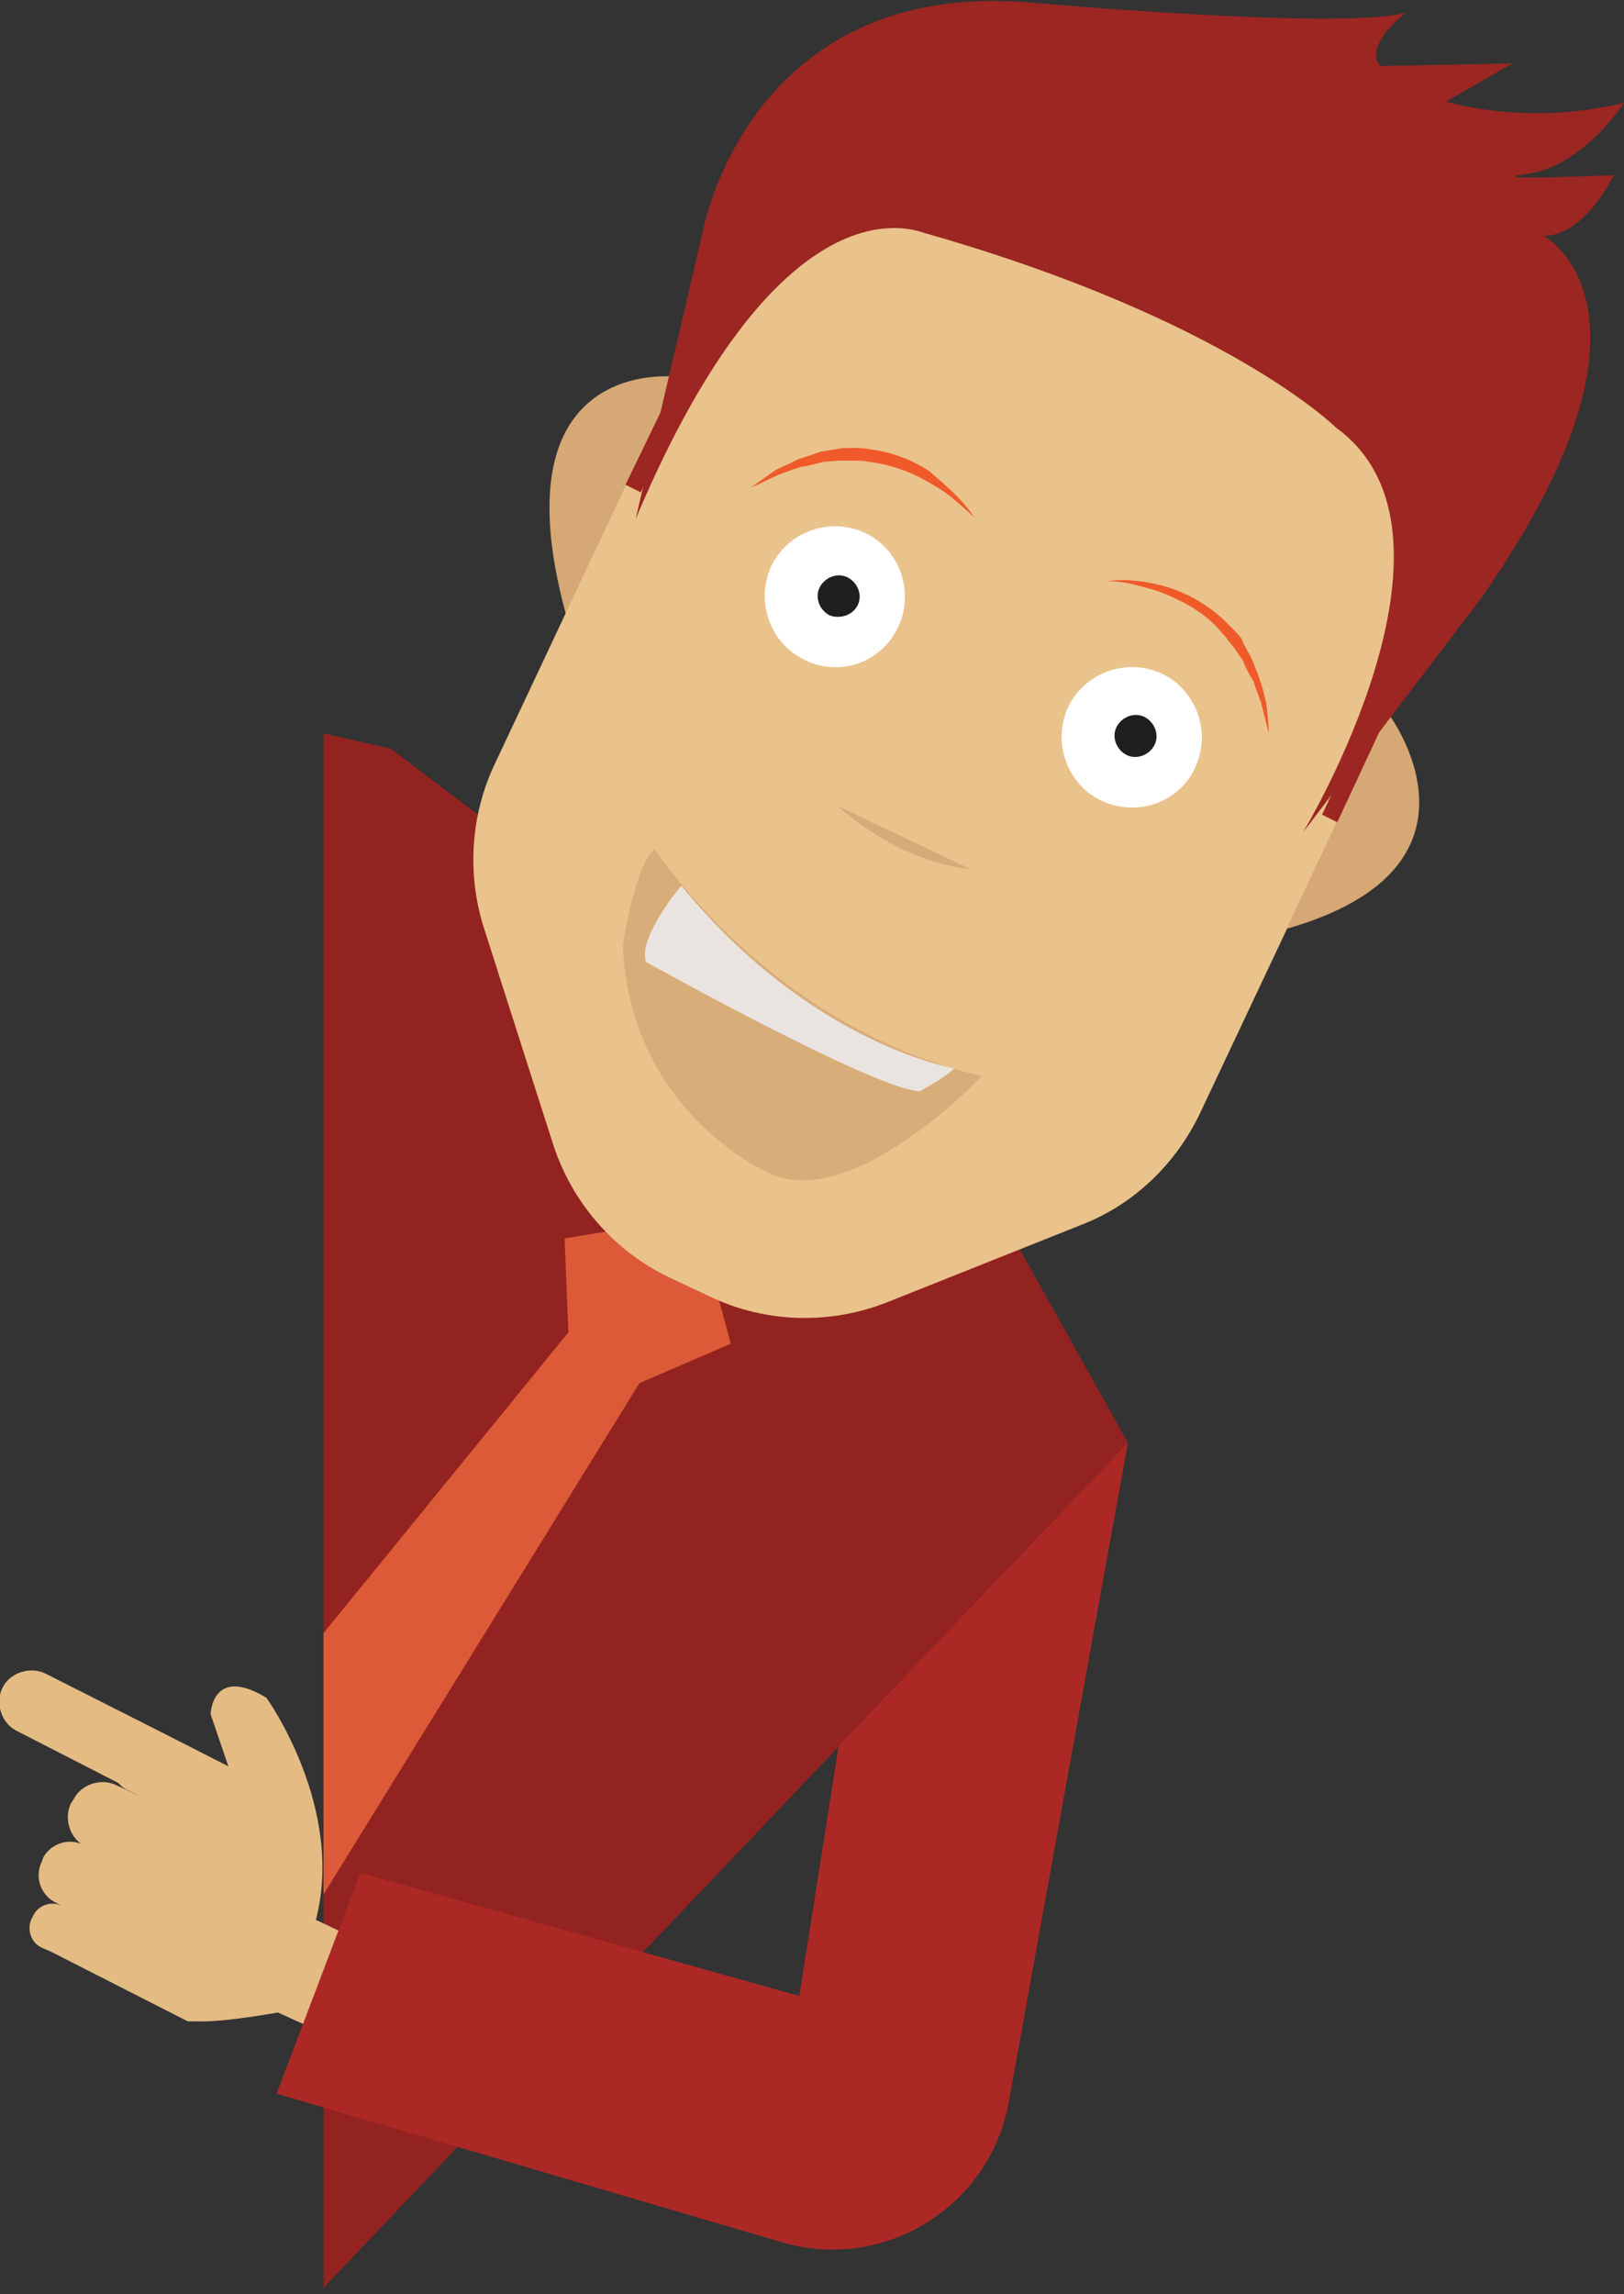
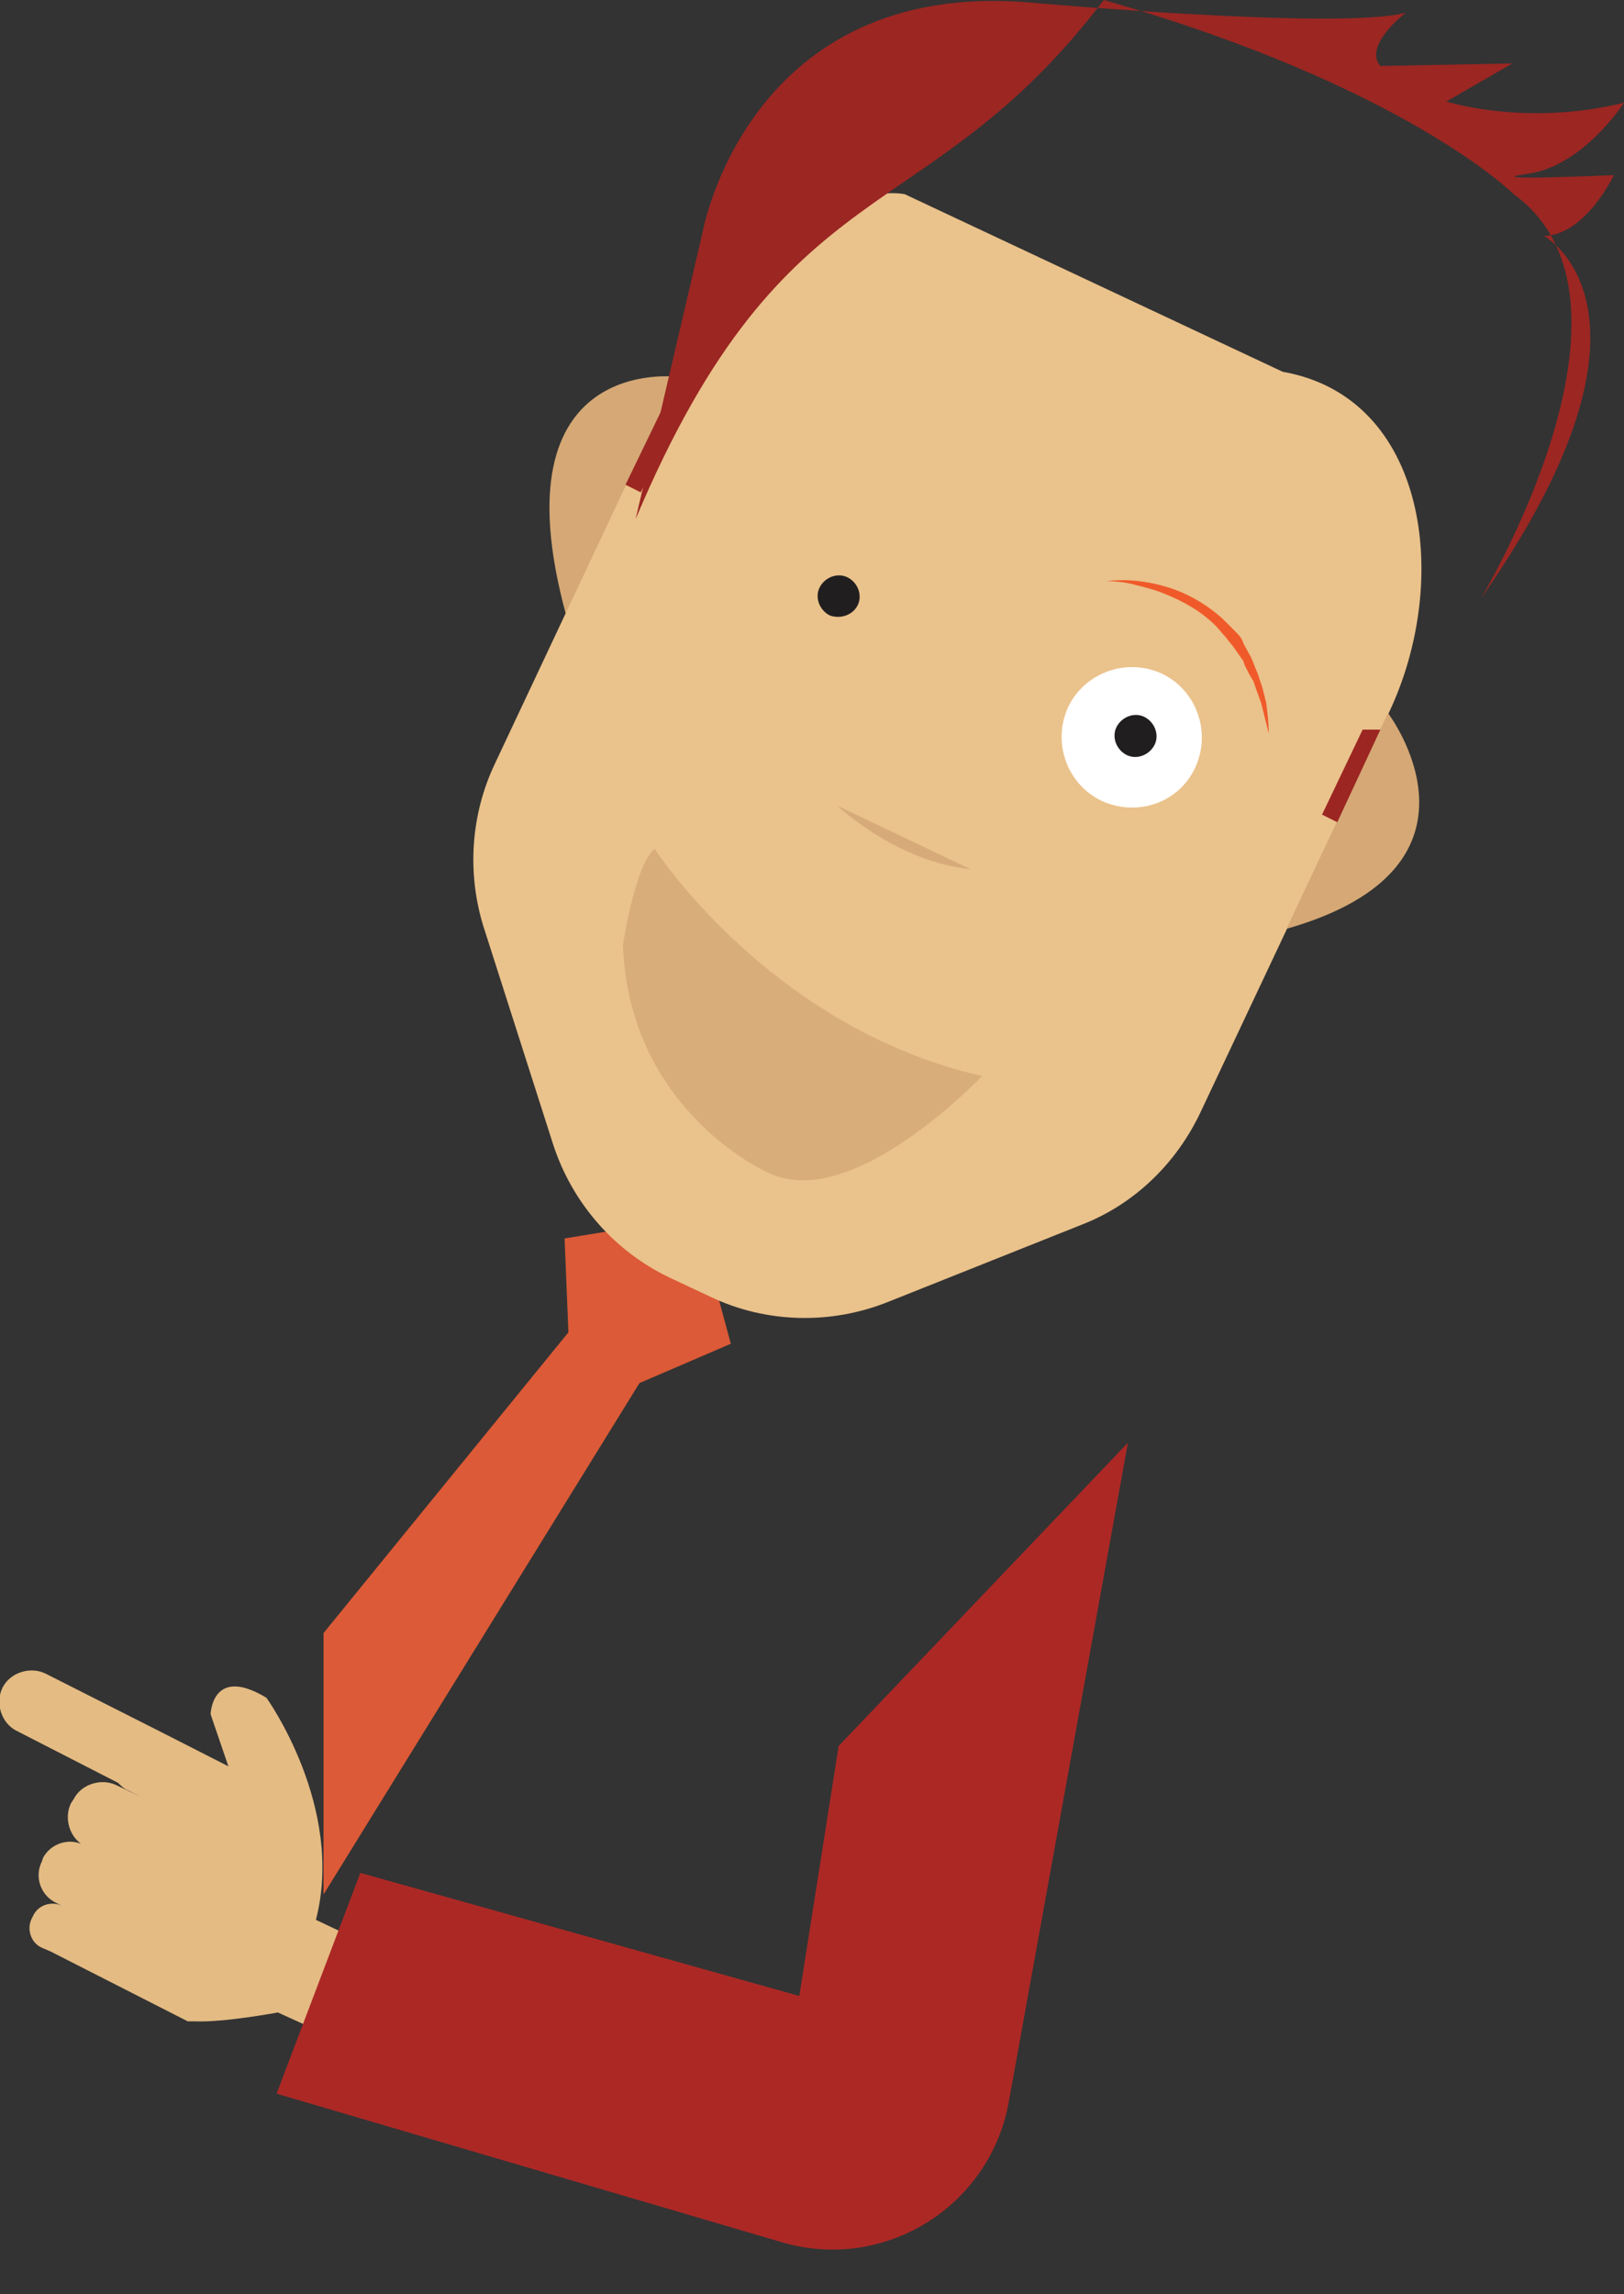
<svg xmlns="http://www.w3.org/2000/svg" version="1.1" id="Layer_1" x="0px" y="0px" width="128px" height="180.8px" viewBox="0 0 128 180.8" style="enable-background:new 0 0 128 180.8;" xml:space="preserve">
  <rect x="0" y="0" width="128" height="180.8" fill="#333333" stroke="none" />
  <style type="text/css">
	.st0{fill:#932320;}
	.st1{fill:#E4BB83;}
	.st2{fill:#AC2825;}
	.st3{fill:#DC5A37;}
	.st4{fill:#D5A875;}
	.st5{fill:#EAC28B;}
	.st6{fill:#D9AD79;}
	.st7{fill:#EAE4E0;}
	.st8{fill:#FFFFFF;}
	.st9{fill:#211E1F;}
	.st10{fill:#F05A2A;}
	.st11{fill:#D7AB79;}
	.st12{fill:#9B2622;}
</style>
  <g>
-     <polygon class="st0" points="25.5,180.3 88.9,113.7 78.5,95.1 30.8,59 25.5,57.8  " />
    <g>
      <path class="st1" d="M24.9,151.3c2.3-8.9-3.9-17.5-3.9-17.5c-4.3-2.6-4.4,1.3-4.4,1.3l1.4,4.1l-5.5-2.8l0,0l-8.9-4.5    c-1.2-0.6-2.8-0.1-3.4,1.1c-0.6,1.2-0.1,2.8,1.1,3.4l8,4.1c0.2,0.2,0.5,0.5,0.8,0.6l1,0.5l0,0l-1.9-0.9c-1.2-0.6-2.8-0.1-3.4,1.1    l-0.2,0.3c-0.6,1.2-0.1,2.8,1.1,3.4l1.6,0.8l0,0l-1.7-0.9c-1.2-0.6-2.6-0.1-3.2,1l-0.1,0.3c-0.6,1.2-0.1,2.6,1,3.2l0.6,0.3    c-0.8-0.4-1.9-0.1-2.3,0.8l-0.1,0.2c-0.4,0.8-0.1,1.9,0.8,2.3l0.7,0.3l0,0l10.8,5.5c0.1,0,0.2,0,0.3,0c0.1,0,0.2,0,0.3,0    c2.2,0.1,6.5-0.7,6.5-0.7l5.5,2.5l3.4-7L24.9,151.3z" />
      <path class="st2" d="M88.9,113.7l-22.8,23.9L63,157.3l-34.6-9.7L21.8,165l39.8,11.7c8.1,2.4,16.4-2.8,17.9-11L88.9,113.7z" />
    </g>
    <polygon class="st3" points="54.9,95.9 44.5,97.6 44.8,105 25.5,128.7 25.5,149.3 50.4,109 57.6,105.9  " />
    <g>
      <path class="st4" d="M53.4,29.7c0,0-14.4-1.9-8.8,18.7L53.4,29.7z" />
      <path class="st5" d="M101.1,29.3L71.3,15.3c-7.7-1.3-17.8,14-21.1,21.1L39,60.2c-1.9,4-2.2,8.6-0.9,12.8l5.5,17.2    c1.5,4.6,4.8,8.4,9.2,10.5l3.2,1.5c4.4,2.1,9.5,2.2,14,0.4l15.3-6.1c4.1-1.6,7.4-4.8,9.3-8.8l14.9-31.6    C114.4,45.7,112.5,31.3,101.1,29.3z" />
      <path class="st4" d="M109.4,56.2c0,0,9.2,12.1-8,17L109.4,56.2z" />
      <path class="st6" d="M51.6,66.9c0,0,9.1,14.1,25.8,17.9c0,0-10.3,10.9-16.9,7.6c0,0-10.9-4.8-11.4-17.9    C49.1,74.4,50.1,68,51.6,66.9z" />
-       <path class="st7" d="M53.7,69.8c0,0-3.4,4-2.8,6c0,0,18.1,10.1,21.6,10.2c0,0,2.2-1.2,2.7-1.8C75.2,84.2,63.9,82.3,53.7,69.8z" />
-       <path class="st8" d="M70.8,49.4c1.3-2.8,0.1-6.1-2.6-7.4c-2.8-1.3-6.1-0.1-7.4,2.6c-1.3,2.8-0.1,6.1,2.6,7.4    C66.2,53.4,69.5,52.2,70.8,49.4z" />
      <path class="st9" d="M67.6,47.7c0.4-0.8,0-1.8-0.8-2.2c-0.8-0.4-1.8,0-2.2,0.8c-0.4,0.8,0,1.8,0.8,2.2    C66.2,48.8,67.2,48.5,67.6,47.7z" />
      <path class="st8" d="M94.2,60.5c1.3-2.8,0.1-6.1-2.6-7.4c-2.8-1.3-6.1-0.1-7.4,2.6c-1.3,2.8-0.1,6.1,2.6,7.4    C89.6,64.4,92.9,63.3,94.2,60.5z" />
      <path class="st9" d="M91,58.7c0.4-0.8,0-1.8-0.8-2.2c-0.8-0.4-1.8,0-2.2,0.8c-0.4,0.8,0,1.8,0.8,2.2C89.6,59.9,90.6,59.5,91,58.7z    " />
      <g>
-         <path class="st10" d="M76.8,40.8c-0.6-0.6-1.2-1.1-1.8-1.6c-0.6-0.5-1.3-0.9-2-1.3c-1.4-0.8-2.9-1.3-4.5-1.5     c-0.4-0.1-0.8-0.1-1.2-0.1c-0.4,0-0.8,0-1.2,0l-1.2,0.1c-0.4,0.1-0.8,0.2-1.2,0.3l-0.6,0.1l-0.6,0.2l-1.1,0.4     c-0.7,0.3-1.4,0.7-2.2,1c0.7-0.5,1.3-0.9,2-1.4l1.1-0.5l0.6-0.3l0.6-0.2c0.4-0.1,0.8-0.3,1.2-0.4l1.2-0.2     c0.4-0.1,0.8-0.1,1.3-0.1c0.4,0,0.8,0,1.3,0.1c1.7,0.2,3.3,0.8,4.7,1.7C74.6,38.3,75.9,39.4,76.8,40.8z" />
-       </g>
+         </g>
      <g>
        <path class="st10" d="M87.2,45.8c1.6-0.2,3.3,0,4.9,0.5c1.6,0.5,3.1,1.4,4.3,2.5c0.3,0.3,0.6,0.6,0.9,0.9c0.3,0.3,0.6,0.6,0.7,1     l0.6,1.1c0.2,0.4,0.3,0.8,0.5,1.2l0.2,0.6l0.2,0.6l0.3,1.2c0.1,0.8,0.2,1.6,0.2,2.4c-0.2-0.8-0.4-1.6-0.6-2.4l-0.4-1.1l-0.2-0.6     l-0.3-0.5c-0.2-0.4-0.4-0.7-0.5-1.1l-0.7-1c-0.2-0.3-0.5-0.6-0.7-0.9c-0.3-0.3-0.5-0.6-0.8-0.9c-1.1-1.1-2.5-1.9-4-2.5     c-0.7-0.3-1.5-0.5-2.3-0.7C88.8,45.9,88,45.8,87.2,45.8z" />
      </g>
      <path class="st11" d="M66,63.5c0,0,4.6,4.4,10.5,5" />
      <polygon class="st12" points="107.4,57.5 104.2,64.2 105.4,64.8 108.8,57.5   " />
      <polygon class="st12" points="52.5,31.6 49.3,38.2 50.5,38.8 53.9,31.6   " />
-       <path class="st12" d="M50.1,40.9l5.3-22.7c0,0,3.6-19.9,25.8-18c0,0,24.5,2.2,29.6,0.8c0,0-3.4,2.6-2,4.2L119.2,5L114,8    c0,0,6.2,2,14,0.1c0,0-3.2,5-7.6,5.6c-4.4,0.6,6.8,0.1,6.8,0.1s-2.2,4.7-5.5,4.8c0,0,10.9,5.9-5,28.6l-14,18.4    c0,0,14.2-23.5,2.6-31.9c0,0-8.5-8.5-32.3-15.3C72.9,18.5,62,12.7,50.1,40.9z" />
+       <path class="st12" d="M50.1,40.9l5.3-22.7c0,0,3.6-19.9,25.8-18c0,0,24.5,2.2,29.6,0.8c0,0-3.4,2.6-2,4.2L119.2,5L114,8    c0,0,6.2,2,14,0.1c0,0-3.2,5-7.6,5.6c-4.4,0.6,6.8,0.1,6.8,0.1s-2.2,4.7-5.5,4.8c0,0,10.9,5.9-5,28.6c0,0,14.2-23.5,2.6-31.9c0,0-8.5-8.5-32.3-15.3C72.9,18.5,62,12.7,50.1,40.9z" />
    </g>
  </g>
</svg>